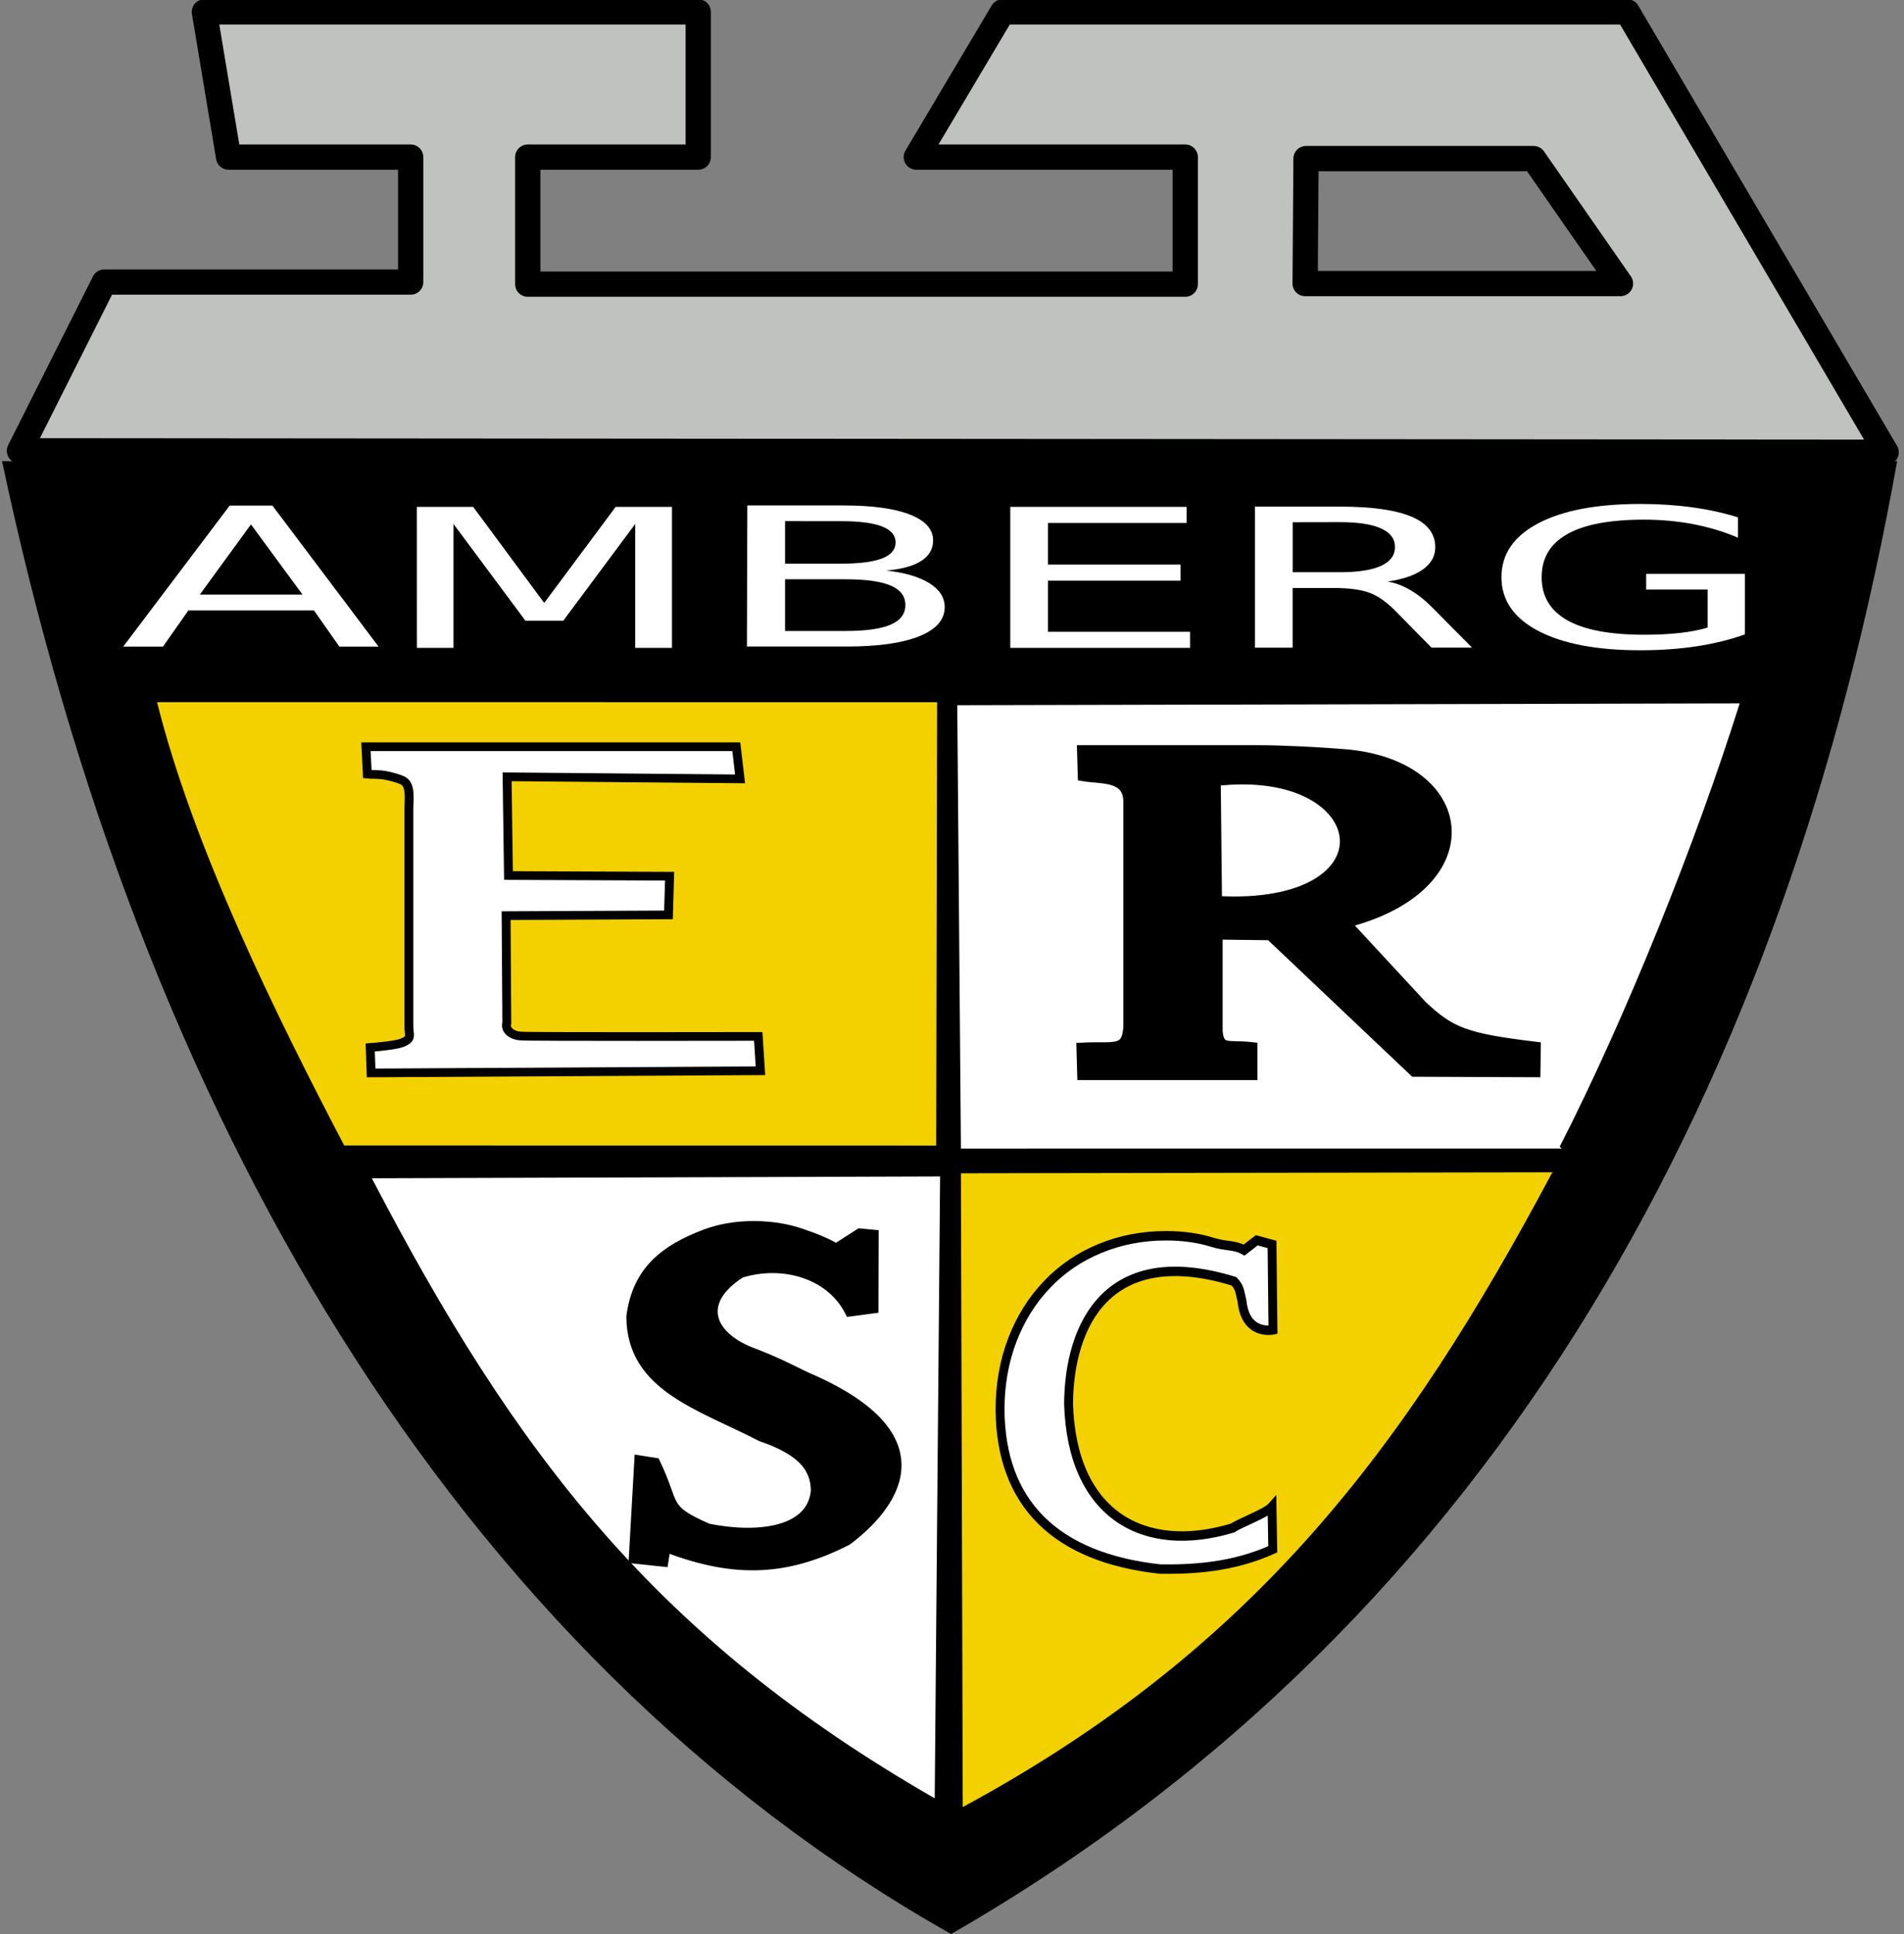
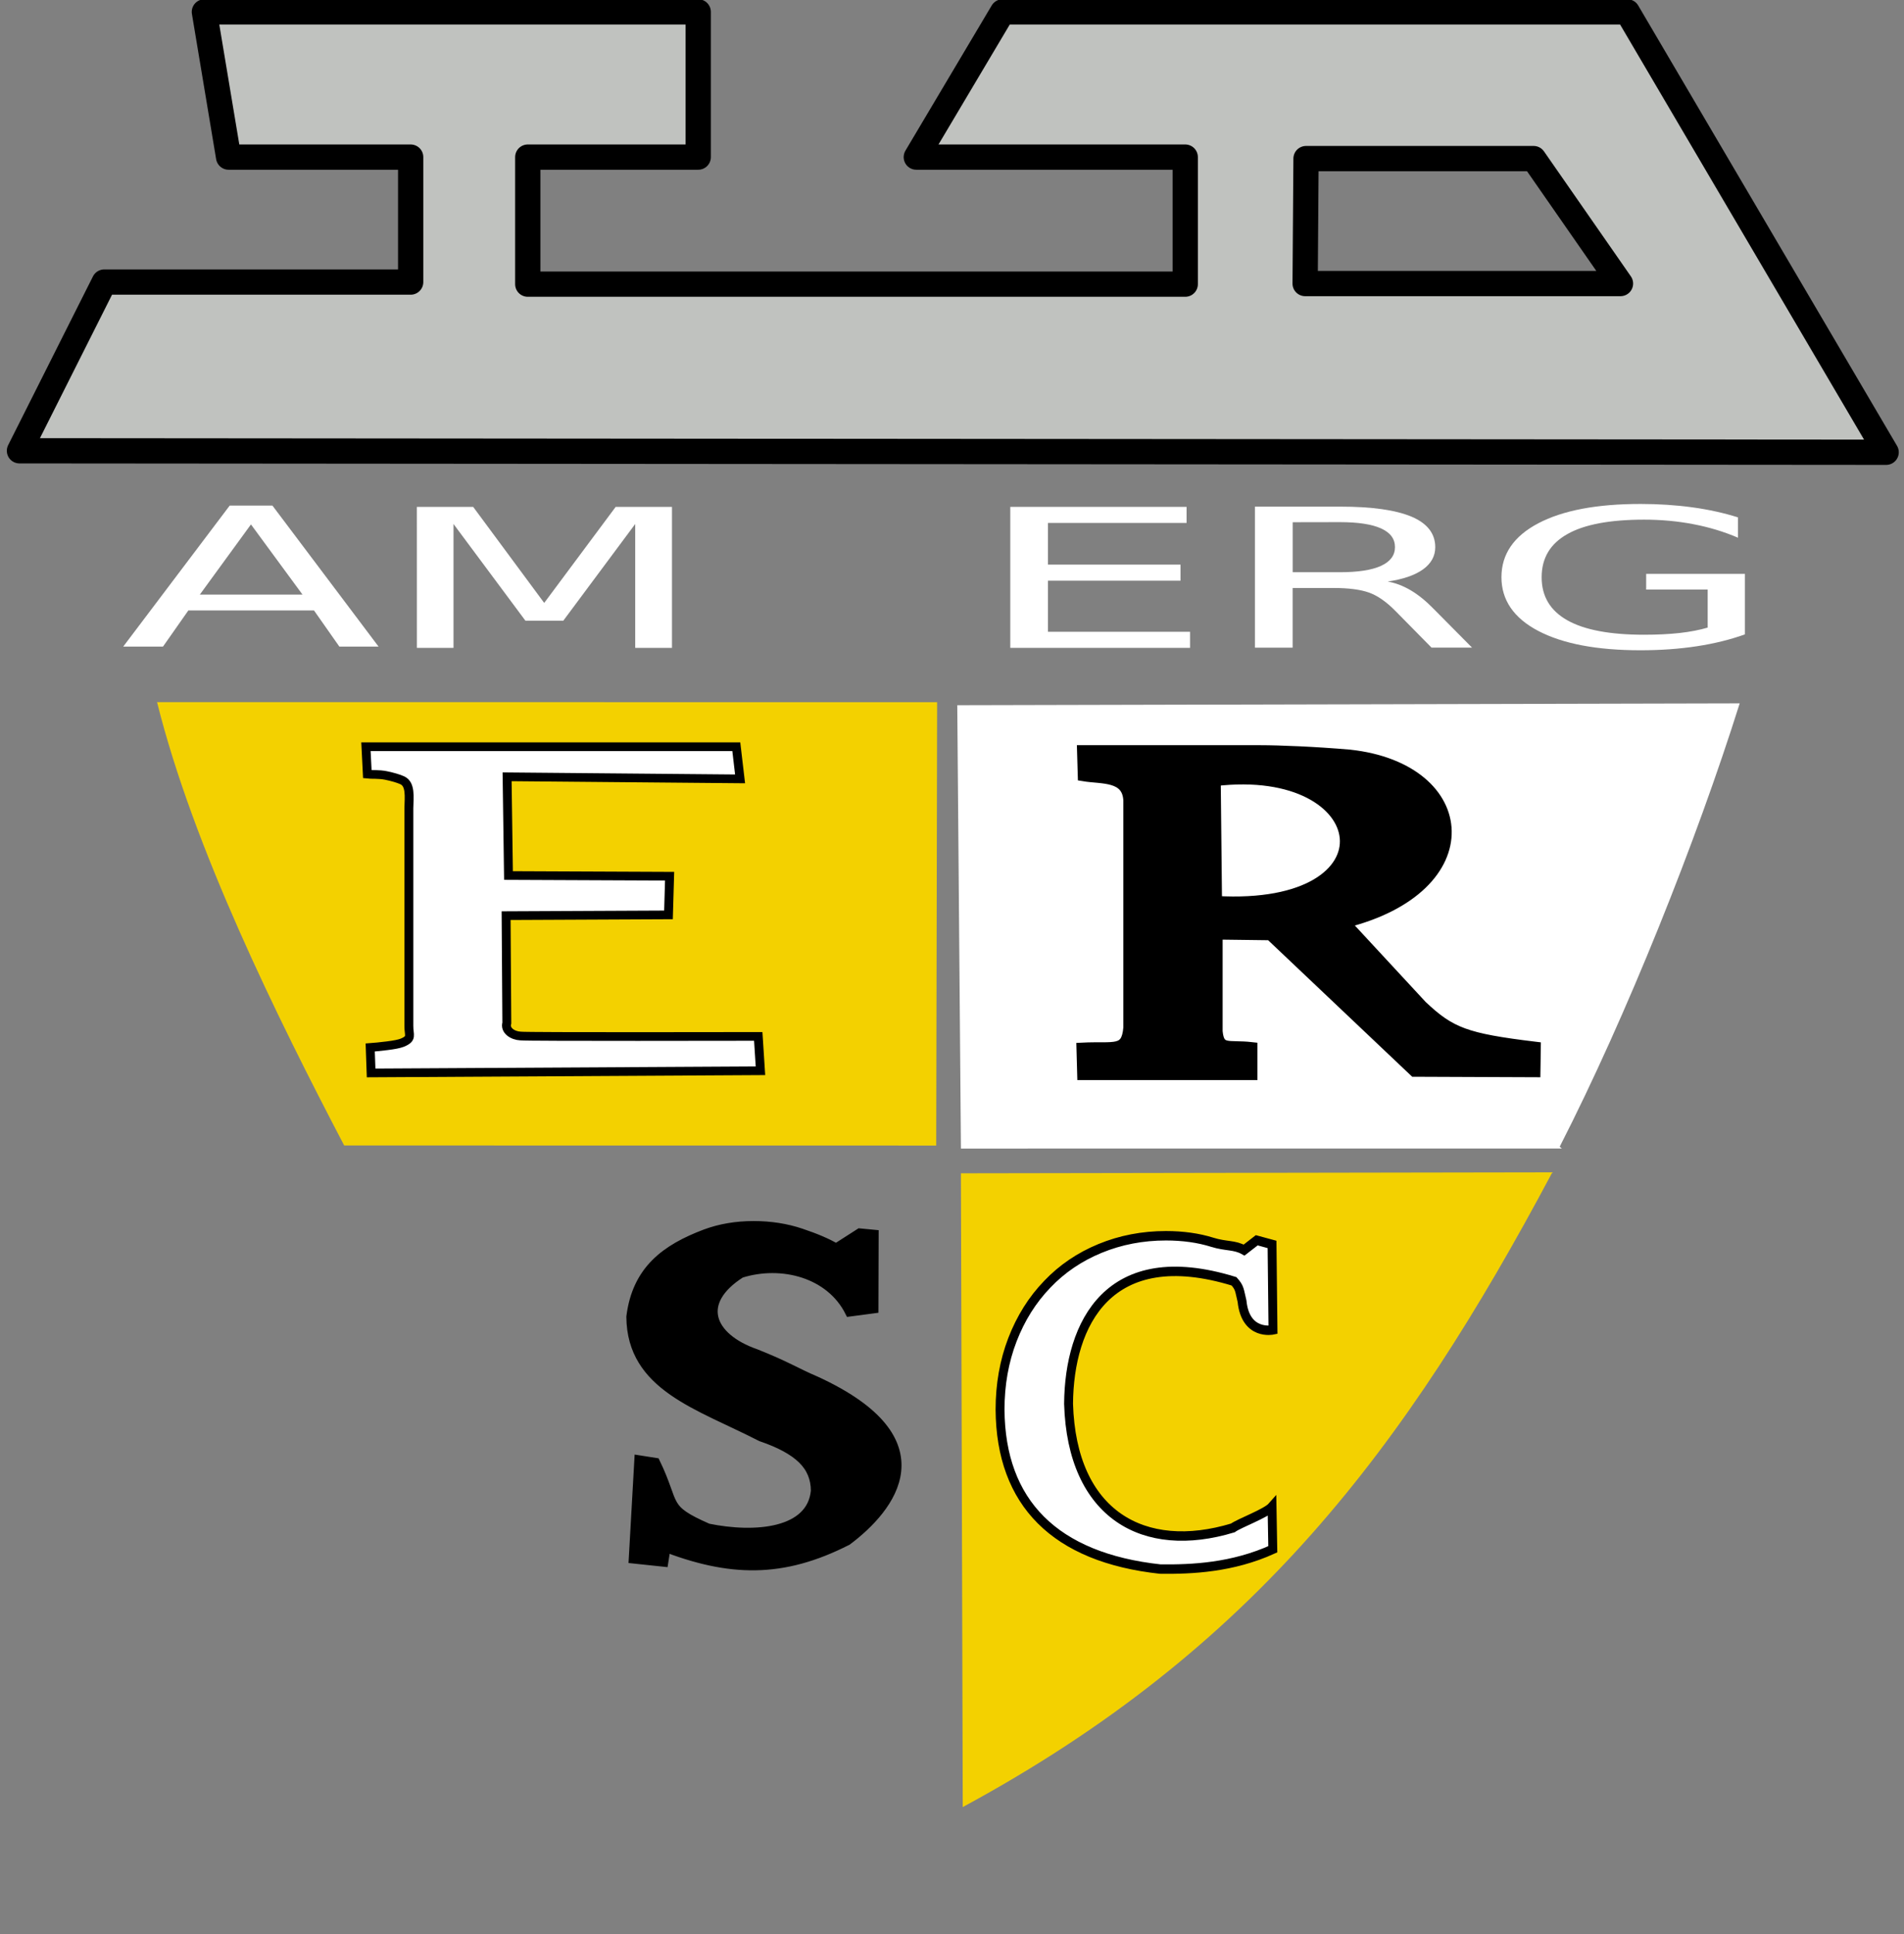
<svg xmlns="http://www.w3.org/2000/svg" xmlns:ns1="http://sodipodi.sourceforge.net/DTD/sodipodi-0.dtd" xmlns:ns2="http://www.inkscape.org/namespaces/inkscape" ns1:docname="ERSC Amberg PLAIN.svg" height="650" width="640" version="1.1" ns2:version="0.48.3.1 r9886">
  <rect width="100%" height="100%" fill="#808080" stroke="none" />
  <ns1:namedview bordercolor="#666666" ns2:pageshadow="2" guidetolerance="10" pagecolor="#ffffff" gridtolerance="10" ns2:window-maximized="1" ns2:zoom="0.57452426" objecttolerance="10" borderopacity="1" ns2:current-layer="layer2" ns2:cx="302.15876" ns2:cy="388.15791" ns2:window-y="-8" ns2:window-x="-8" ns2:window-width="1366" showgrid="false" ns2:pageopacity="0" ns2:window-height="716" />
  <g ns2:label="svg" ns2:groupmode="layer">
    <path stroke-linejoin="round" d="M634,152,547,4,337,4,308,52.8h90.4v42.7h-221v-42.7h57.3v-48.8h-166l8.14,48.8h61.2v42h-103l-28.5,56.7zm-195-98.7,76.5,0,29.2,42-106,0z" ns1:nodetypes="cccccccccccccccccccccc" ns2:connector-curvature="0" stroke="#000" stroke-linecap="round" stroke-miterlimit="10" stroke-width="8.491" fill="#c0c2bf" />
-     <path d="M0.692,155c46.4,219,151,400,319,495,186-107,281-288,318-495z" ns1:nodetypes="cccc" ns2:connector-curvature="0" fill="#000" />
    <path d="m522,394-199,0.326,0.615,213c98-53,149-121,198-213z" ns1:nodetypes="cccc" ns2:connector-curvature="0" fill="#f3d100" />
    <path d="m525,386-202,0.006-1.23-149,263-0.615c-14.6,46.4-38,105-60.5,149z" ns1:nodetypes="ccccc" ns2:connector-curvature="0" fill="#FFF" />
    <path d="m315,236-0.308,149-199-0.025c-22.5-43-50.7-100-62.9-149z" ns1:nodetypes="ccccc" ns2:connector-curvature="0" fill="#f3d100" />
-     <path d="m125,396,191-0.615-1.81,209c-94-54-141-116-189-208z" ns1:nodetypes="cccc" ns2:connector-curvature="0" fill="#FFF" />
    <path d="m325,618,0-233,207,0c-49,92-119,172-207,233z" fill="none" ns2:connector-curvature="0" />
    <g style="writing-mode:lr-tb;letter-spacing:0px;text-anchor:start;word-spacing:0px;text-align:start;" stroke-width="2.812" font-weight="bold" font-size="144px" transform="matrix(1.064,0,0,1.04,-24.684,-27.352)" stroke="#000" font-stretch="normal" line-height="125%" font-variant="normal" font-style="normal" font-family="Vani" fill="#FFF">
      <path d="m257,278-73.6-0.671,0.437,31.9,50.9,0.224-0.352,12.5-51.3,0.244,0.227,34.7c-0.692,2.39,1.84,4.08,4.33,4.2,2.04,0.281,71.6,0.126,75.1,0.126l0.697,11.1-123,0.703-0.285-8.22c1.31-0.094,3.09-0.281,5.34-0.562s3.84-0.609,4.78-0.984c3.29-1.39,2.07-2.34,2.09-5.45v-70.4c0.099-3.64,0.591-7.72-2.09-8.96-1.22-0.562-2.93-1.08-5.13-1.55-2.2-0.469-4.77-0.271-5.9-0.412l-0.437-8.88h117z" ns1:nodetypes="ccccccccccccsccccccccc" ns2:connector-curvature="0" stroke="#000" stroke-width="2.812" fill="#FFF" />
    </g>
    <g style="writing-mode:lr-tb;letter-spacing:0px;text-anchor:start;word-spacing:0px;text-align:start;" stroke-width="3.749" font-weight="bold" font-size="144px" transform="matrix(1.064,0,0,1.087,-45.993,-41.101)" stroke="#000" font-stretch="normal" line-height="125%" font-variant="normal" font-style="normal" font-family="Vani" fill="#000">
      <path d="m528,369-37.9-0.151-45.5-42.2-17-0.214,0,30.3c0.638,6.33,3.62,4.33,11,5.15v8h-53.2l-0.219-7.84c10.1-0.494,14.1,1.51,14.8-6.44v-70.4c-0.461-7.89-8.59-6.76-14.4-7.71l-0.219-7.41h56c6.06,0,17.4,0.458,28.2,1.37,39,4.13,42.7,40.8-1.85,51.5l24.6,26c9.09,8.39,13.9,10.2,35.8,12.8zm-101-90,0.407,37.7c58.3,3.29,51-43.7-0.407-37.7z" ns1:nodetypes="cccccccccccccscccccccc" ns2:connector-curvature="0" stroke="#000" stroke-width="3.749" fill="#000" />
    </g>
    <g style="writing-mode:lr-tb;letter-spacing:0px;text-anchor:start;word-spacing:0px;text-align:start;" line-height="125%" font-family="Vani" font-weight="bold" font-size="144px" transform="matrix(1.03,0,0,1.092,-18.906,-57.071)" stroke="#000" font-stretch="normal" font-variant="normal" font-style="normal" stroke-width="2.904" fill="#000">
      <path d="M236,527,235,533,225,532l1.82-30.4,5.51,0.818c6.86,13.4,2.42,14.1,17.1,20.2,15.3,2.96,33.7,1.56,35-11.5-0-3.89-1.44-7.16-4.32-9.81s-7.35-4.93-13.4-6.86c-20.5-9.93-42.3-15.5-42.5-36.9,1.9-14.4,11.4-20.9,24.3-25.5,4.83-1.69,10.1-2.53,15.8-2.53,5.53,0,10.7,0.762,15.5,2.29,4.83,1.52,8.62,3.06,11.4,4.61l7.68-4.64,4.76,0.426-0.071,22.8-8,1c-6.37-12-22.2-15.8-35.4-11.9-14.7,8.8-10.4,19.8,4.85,24.8,10.1,3.78,13.2,5.82,19.6,8.38,42.5,18.4,24.4,39.1,10.3,49.1-21.2,10.2-38.5,9.84-60.7,1.62z" ns1:nodetypes="ccccccccccccccccccccccc" ns2:connector-curvature="0" stroke="#000" stroke-width="2.904" fill="#000" />
    </g>
    <g style="writing-mode:lr-tb;letter-spacing:0px;text-anchor:start;word-spacing:0px;text-align:start;" line-height="125%" font-family="Vani" font-weight="bold" font-size="144px" transform="matrix(1.03,0,0,1.092,-21.876,-60.14)" stroke="#000" font-stretch="normal" font-variant="normal" font-style="normal" stroke-width="2.904" fill="#FFF">
      <path d="m400,538c-34.5-3.51-52.2-20.4-52.4-49.1,0-7.73,1.35-14.9,4.04-21.5,2.7-6.59,6.48-12.3,11.4-17.1,4.78-4.73,10.5-8.4,17.2-11s13.9-3.9,21.5-3.9c5.53,0,10.6,0.668,15.1,2,4.55,1.34,7.26,0.719,10.4,2.41l4.13-3.02,4.99,1.28,0.309,26.3s-8.96,1.83-10.1-8.83c-0.882-3.36-0.664-4.07-2.61-6.12-41-11.9-53.8,13.1-54,37.7,1.09,34.2,24.6,46.5,53.6,38.2,2.09-1.45,10.9-4.48,12.8-6.53l0.249,13.1c-13.2,5.64-26.3,6.21-36.7,6.1z" ns1:nodetypes="ccsccccccccccccccc" ns2:connector-curvature="0" stroke="#000" stroke-width="2.904" fill="#FFF" />
    </g>
    <g style="writing-mode:lr-tb;letter-spacing:0px;text-anchor:start;word-spacing:0px;text-align:start;" line-height="125%" font-weight="normal" font-size="88.26px" transform="matrix(1.456,0,0,0.737,-20.04,-27.902)" font-stretch="normal" font-variant="normal" font-style="normal" font-family="DejaVu Sans" fill="#FFF">
      <path d="m71.7,277-11.8,32,23.7,0zm-4.91-8.58,9.87,0,24.5,64.3-9.05,0-5.86-16.5-29,0-5.86,16.5-9.18,0z" ns2:connector-curvature="0" />
      <path d="m110,269,13,0,16.4,43.8,16.5-43.8,13,0,0,64.3-8.49,0,0-56.5-16.6,44.1-8.75,0-16.6-44.1,0,56.5-8.45,0z" ns2:connector-curvature="0" />
-       <path d="m195,302,0,23.6,14,0c4.68,0,8.15-0.97,10.4-2.91,2.26-1.94,3.38-4.91,3.38-8.9-0-4.02-1.13-6.99-3.38-8.9-2.26-1.91-5.72-2.87-10.4-2.87zm0-26.5,0,19.4,12.9,0c4.25,0,7.42-0.797,9.5-2.39s3.12-4.03,3.12-7.3c-0-3.25-1.04-5.67-3.12-7.28s-5.25-2.41-9.5-2.41zm-8.71-7.15,22.2,0c6.64,0,11.8,1.38,15.3,4.14,3.59,2.76,5.39,6.68,5.39,11.8-0,3.94-0.919,7.07-2.76,9.39-1.84,2.33-4.54,3.78-8.1,4.35,4.28,0.919,7.61,2.84,9.98,5.75,2.37,2.92,3.56,6.56,3.56,10.9-0,5.75-1.95,10.2-5.86,13.3-3.91,3.13-9.47,4.7-16.7,4.7h-23.1z" ns2:connector-curvature="0" />
      <path d="m247,269,40.7,0,0,7.33-32,0,0,19,30.6,0,0,7.33-30.6,0,0,23.3,32.8,0,0,7.33-41.5,0z" ns2:connector-curvature="0" />
      <path d="m334,303c1.87,0.632,3.68,1.98,5.45,4.05s3.54,4.91,5.32,8.53l8.83,17.6h-9.35l-8.23-16.5c-2.13-4.31-4.19-7.17-6.18-8.58-2-1.41-4.72-2.11-8.17-2.11h-9.48v27.2h-8.71v-64.3h19.7c7.35,0,12.8,1.54,16.5,4.61,3.62,3.07,5.43,7.71,5.43,13.9-0,4.05-0.941,7.41-2.82,10.1-1.88,2.67-4.62,4.53-8.21,5.56zm-21.8-27,0,22.8,10.9,0c4.19,0,7.36-0.97,9.5-2.91s3.21-4.79,3.21-8.55c-0-3.76-1.07-6.6-3.21-8.51s-5.31-2.87-9.5-2.87z" ns2:connector-curvature="0" />
      <path d="m408,324,0-17.3-14.2,0,0-7.15,22.8,0,0,27.6c-3.36,2.38-7.07,4.19-11.1,5.41-4.05,1.22-8.37,1.83-13,1.83-10.1,0-17.9-2.94-23.6-8.81-5.67-5.88-8.51-14.1-8.51-24.5-0-10.5,2.84-18.7,8.51-24.6,5.67-5.88,13.5-8.81,23.6-8.81,4.19,0,8.18,0.517,12,1.55,3.78,1.03,7.26,2.56,10.5,4.57v9.27c-3.22-2.73-6.64-4.78-10.3-6.16-3.62-1.38-7.43-2.07-11.4-2.07-7.87,0-13.8,2.2-17.7,6.59-3.95,4.4-5.93,10.9-5.93,19.7-0,8.68,1.98,15.2,5.93,19.6s9.86,6.59,17.7,6.59c3.07,0,5.82-0.266,8.23-0.797,2.41-0.532,4.58-1.36,6.51-2.48z" ns2:connector-curvature="0" />
    </g>
  </g>
</svg>